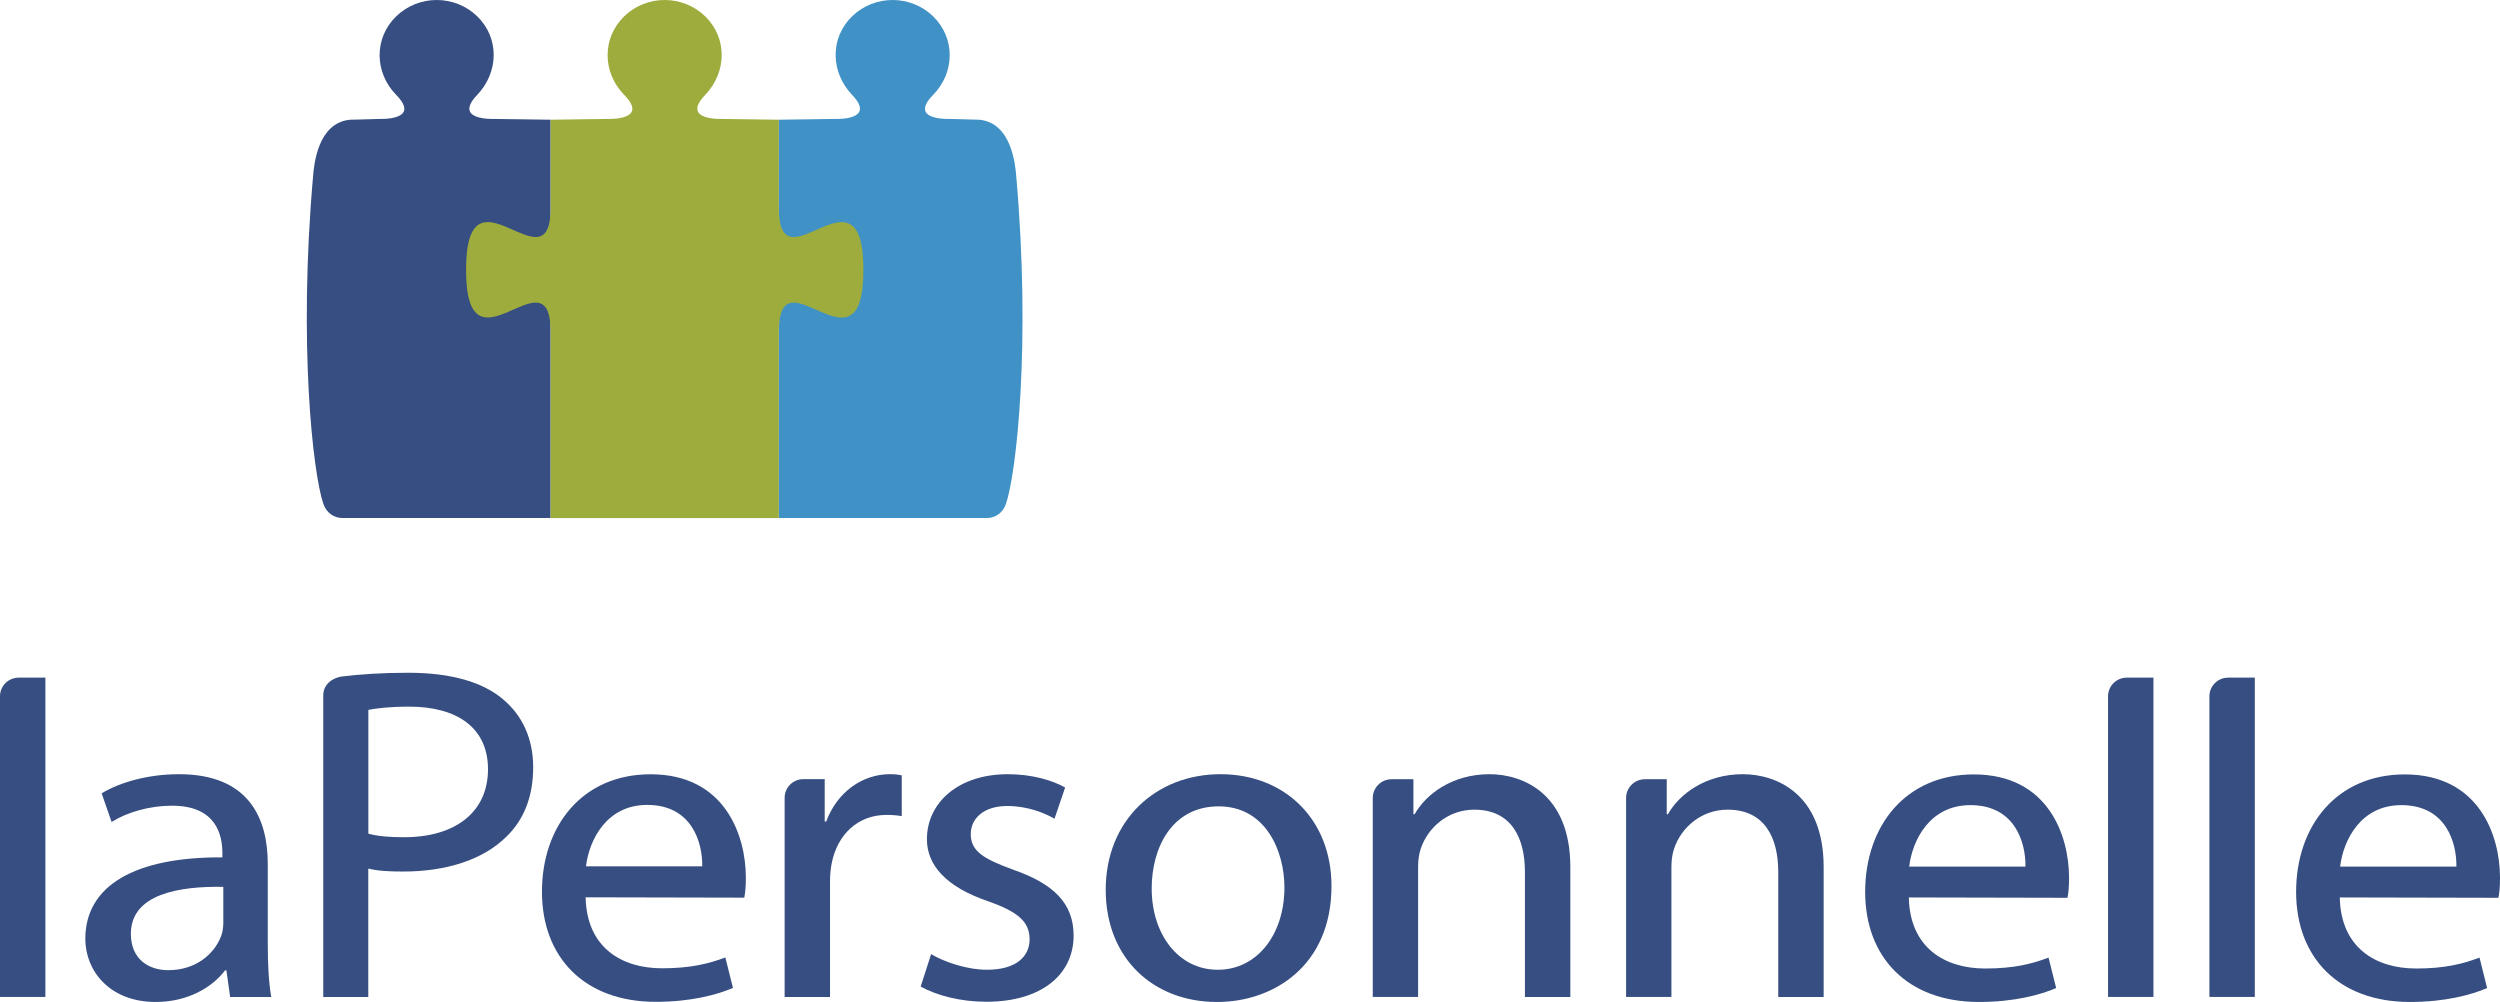
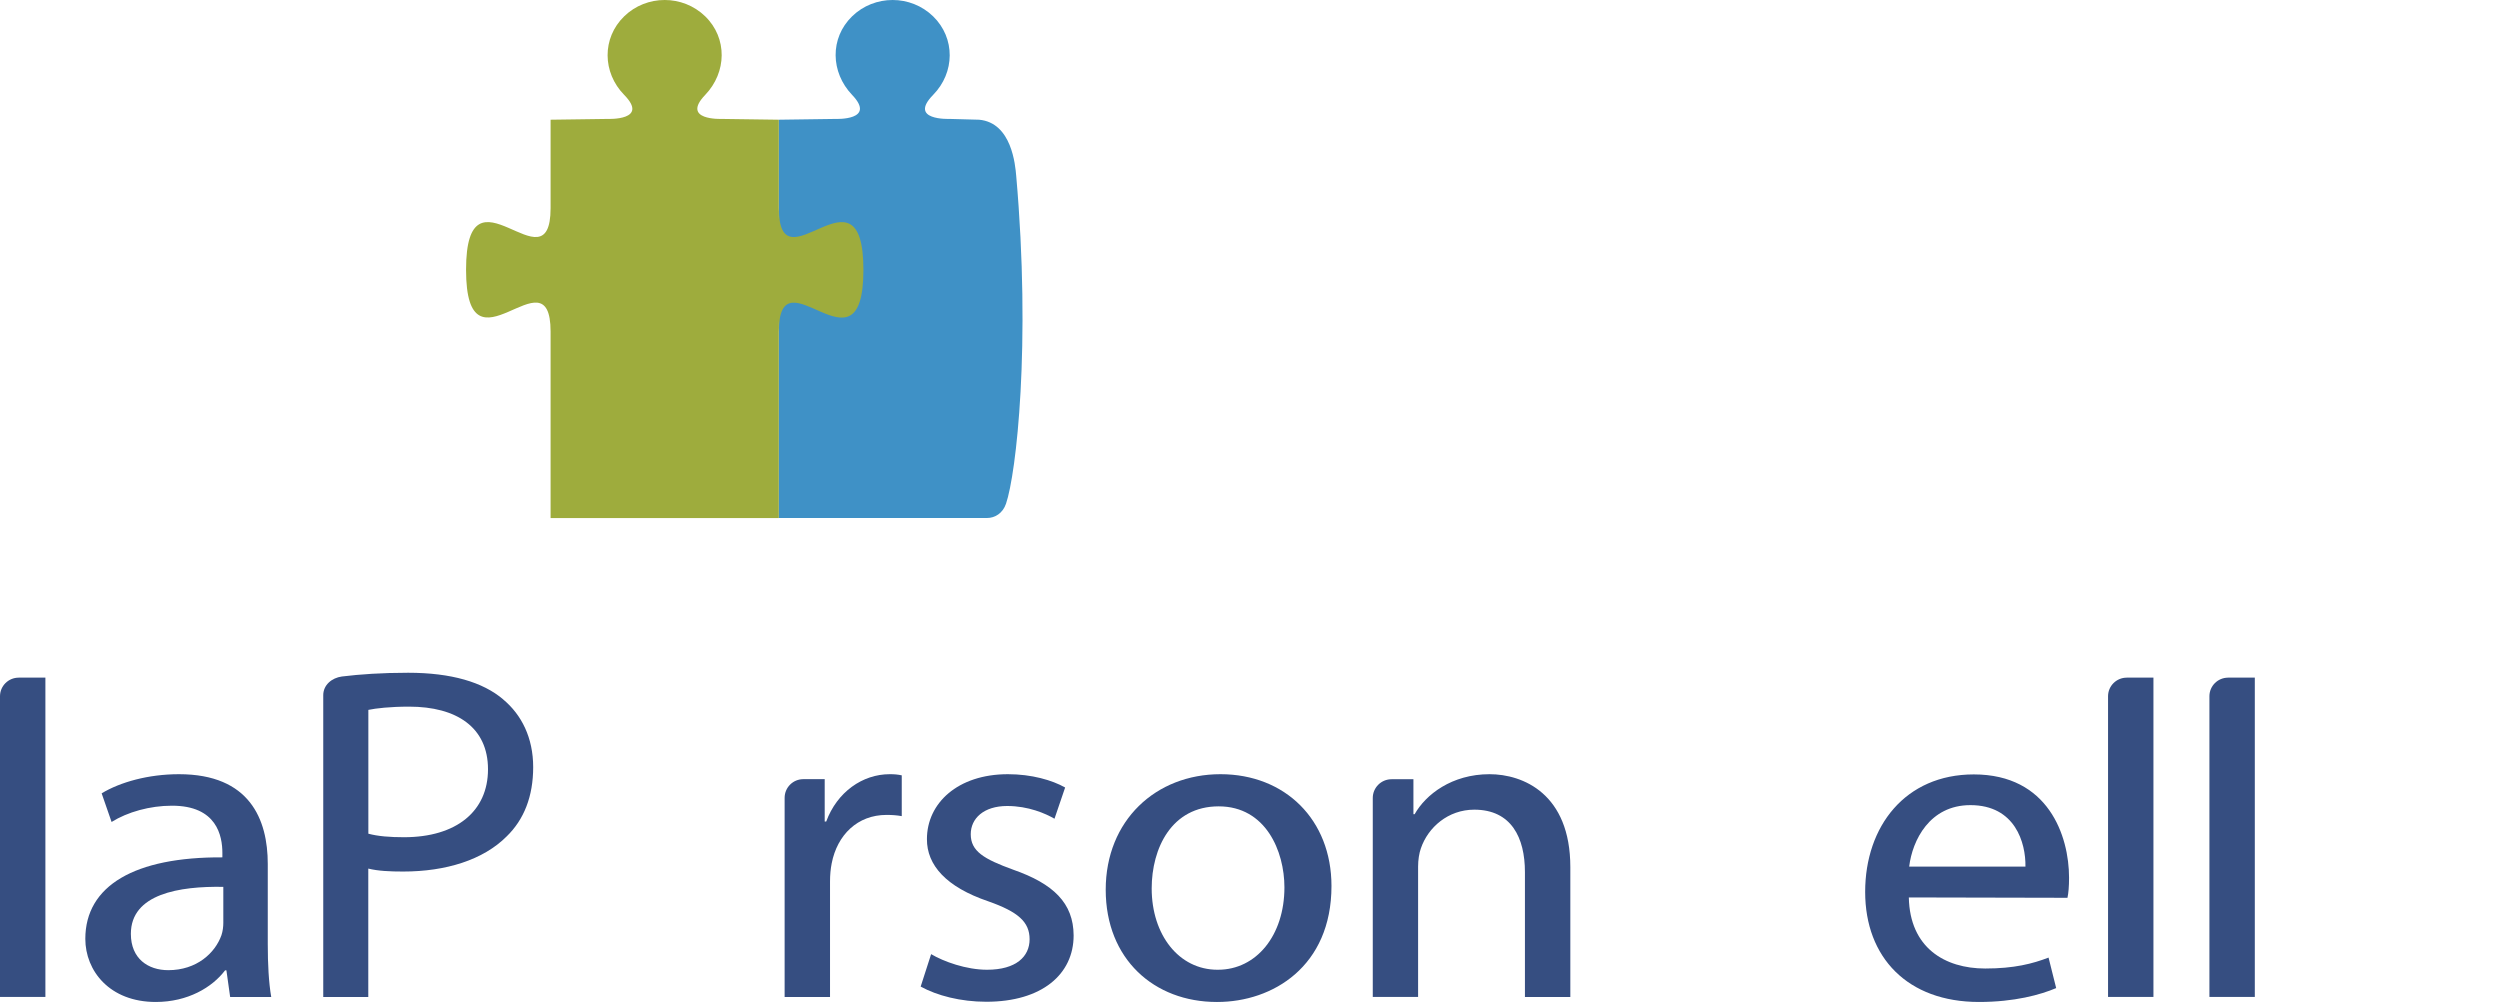
<svg xmlns="http://www.w3.org/2000/svg" id="Layer_1" data-name="Layer 1" viewBox="0 0 347.49 139.28">
  <defs>
    <style>
      .cls-1 {
        fill: #364e81;
      }

      .cls-2 {
        fill: #3f91c6;
      }

      .cls-3 {
        fill: #9eac3d;
      }
    </style>
  </defs>
  <g>
-     <path class="cls-1" d="M81.4,124.72c.14,6.97,4.98,9.87,10.62,9.87,4.03,0,6.59-.67,8.8-1.51l1.06,4.24c-2.19.93-5.79,1.93-10.73,1.93-9.91,0-15.82-6.17-15.82-15.3s5.59-16.33,15.1-16.33c10.36,0,13.24,8.53,13.24,14.36,0,1.22-.08,2.13-.22,2.79l-22.05-.05ZM97.61,120.42c.05-3.31-1.43-8.54-7.65-8.54-5.67,0-8.07,4.89-8.51,8.54h16.16Z" />
    <path class="cls-1" d="M129.42,132.62c1.75,1.04,4.89,2.17,7.77,2.17,4.06,0,5.92-1.84,5.92-4.24s-1.59-3.81-5.74-5.27c-5.86-1.99-8.55-5.03-8.53-8.65,0-4.99,4.28-9.02,11.26-9.02,3.3,0,6.15.83,7.95,1.85l-1.48,4.34c-1.25-.73-3.64-1.77-6.57-1.77-3.28,0-5.07,1.74-5.07,3.92,0,2.36,1.79,3.44,5.92,4.94,5.56,1.95,8.36,4.62,8.38,9.13,0,5.4-4.41,9.22-12.14,9.22-3.57,0-6.86-.86-9.12-2.11l1.45-4.5Z" />
    <path class="cls-1" d="M169.13,139.27c-8.71,0-15.44-5.96-15.44-15.6s6.97-16.06,15.95-16.06,15.43,6.32,15.43,15.54c0,11.19-8.18,16.12-15.87,16.12h-.07ZM169.3,134.79c5.32,0,9.23-4.76,9.23-11.45,0-5.03-2.59-11.26-9.14-11.26s-9.31,5.83-9.31,11.41c0,6.44,3.77,11.3,9.15,11.3h.07Z" />
    <path class="cls-1" d="M69.95,97.22c-2.82-2.41-7.24-3.71-13.22-3.71-3.64,0-6.68.21-9.21.52-1.39.19-2.59,1.17-2.59,2.6h0v41.95s6.26,0,6.26,0v-17.85c1.38.34,3.02.41,4.85.41,5.94,0,11.14-1.62,14.39-4.89,2.4-2.33,3.68-5.55,3.68-9.62s-1.6-7.27-4.17-9.41ZM56.16,116.37c-1.97,0-3.63-.13-4.96-.49v-17.21c1.06-.22,3.02-.45,5.67-.45,6.59,0,10.96,2.87,10.96,8.71s-4.4,9.44-11.67,9.44Z" />
    <path class="cls-1" d="M123.66,107.61c-3.76,0-7.31,2.47-8.82,6.58h-.21v-5.89h-2.97c-1.44,0-2.6,1.16-2.6,2.6v27.68s6.31,0,6.31,0v-16.06c0-.88.08-1.76.23-2.51.77-3.96,3.59-6.74,7.61-6.74.84,0,1.45.05,2.13.17v-5.67c-.56-.12-1.01-.16-1.68-.16Z" />
    <path class="cls-1" d="M207.05,107.61c-5.26,0-8.89,2.84-10.42,5.56h-.17v-4.86h-3.04c-1.44,0-2.61,1.17-2.61,2.6h0v27.66s6.3,0,6.3,0v-18.14c0-.9.15-1.86.39-2.52.99-2.9,3.77-5.37,7.42-5.37,5.16,0,7.04,3.91,7.04,8.67v17.37h6.31v-18.05c0-10.2-6.58-12.92-11.23-12.92Z" />
-     <path class="cls-1" d="M325.22,124.75c.14,6.97,4.98,9.87,10.62,9.87,4.03,0,6.59-.67,8.8-1.52l1.06,4.24c-2.19.93-5.79,1.93-10.73,1.93-9.91,0-15.82-6.17-15.82-15.3s5.59-16.33,15.1-16.33c10.37,0,13.24,8.53,13.24,14.36,0,1.22-.08,2.12-.22,2.79l-22.05-.05ZM341.43,120.45c.05-3.31-1.43-8.54-7.65-8.54-5.67,0-8.07,4.89-8.51,8.54h16.16Z" />
    <path class="cls-1" d="M37.22,131.32c0,2.63.13,5.23.48,7.26h-5.71l-.52-3.71h-.18c-1.79,2.37-5.19,4.4-9.64,4.4-6.43,0-9.79-4.35-9.79-8.77,0-7.41,6.9-11.4,19.05-11.33v-.61c0-2.35-.75-6.6-7.05-6.57-3,0-6.13.87-8.35,2.26l-1.38-3.98c2.58-1.56,6.49-2.66,10.75-2.66,9.84,0,12.34,6.28,12.34,12.48v11.23ZM31.05,123.27c-6.11-.11-12.86.97-12.86,6.53,0,3.45,2.39,5.05,5.2,5.05,3.95,0,6.51-2.38,7.39-4.86.19-.57.26-1.19.26-1.72v-5Z" />
    <path class="cls-1" d="M309.7,94.19c-1.43,0-2.59,1.15-2.6,2.57v41.81h6.31v-44.39h-3.71Z" />
    <path class="cls-1" d="M265.32,124.75c.14,6.97,4.98,9.87,10.62,9.87,4.03,0,6.59-.67,8.8-1.52l1.06,4.24c-2.19.93-5.79,1.93-10.73,1.93-9.91,0-15.82-6.17-15.82-15.3s5.59-16.33,15.1-16.33c10.36,0,13.24,8.53,13.24,14.36,0,1.22-.08,2.12-.22,2.79l-22.05-.05ZM281.53,120.45c.05-3.31-1.43-8.54-7.65-8.54-5.67,0-8.07,4.89-8.51,8.54h16.16Z" />
-     <path class="cls-1" d="M242.26,107.61c-5.26,0-8.9,2.84-10.42,5.56h-.17v-4.86h-3.04c-1.44,0-2.61,1.17-2.61,2.6h0v27.66s6.3,0,6.3,0v-18.14c0-.9.15-1.86.39-2.52.99-2.9,3.77-5.37,7.42-5.37,5.17,0,7.04,3.91,7.04,8.67v17.37h6.31v-18.05c0-10.2-6.57-12.92-11.23-12.92Z" />
    <path class="cls-1" d="M295.61,94.19c-1.43,0-2.59,1.15-2.6,2.57v41.81h6.31v-44.39h-3.71Z" />
    <path class="cls-1" d="M2.6,94.19c-1.43,0-2.59,1.15-2.6,2.57v41.81h6.31v-44.39h-3.71Z" />
  </g>
  <g>
    <path class="cls-2" d="M108.24,16.63v55.37s28.95,0,28.95,0c1.09,0,2.18-.64,2.64-1.98,1.43-4.18,3.49-22.09,1.42-45.57-.13-1.5-.62-7.4-5.16-7.81-.08,0-2.16-.05-4.08-.11-.05,0-5.82.24-2.31-3.34,3.04-3.1,3.11-7.89,0-10.92-1.56-1.51-3.59-2.27-5.63-2.27s-4.08.76-5.63,2.27c-3.11,3.02-3,7.78,0,10.92,3.42,3.58-2.29,3.34-2.29,3.34l-7.91.11Z" />
-     <path class="cls-1" d="M76.53,16.63v55.37s-28.95,0-28.95,0c-1.09,0-2.18-.64-2.64-1.98-1.43-4.18-3.49-22.09-1.42-45.57.13-1.5.62-7.4,5.16-7.81.08,0,2.16-.04,4.08-.11.05,0,5.82.24,2.31-3.34-3.04-3.1-3.11-7.89,0-10.92,1.56-1.51,3.59-2.27,5.63-2.27s4.08.76,5.63,2.27c3.11,3.02,3,7.78,0,10.92-3.42,3.58,2.29,3.34,2.29,3.34l7.91.11Z" />
    <path class="cls-3" d="M108.26,28.91v1.61c0-.13-.01-.25-.01-.39v-13.49l-7.94-.11s-5.72.24-2.29-3.34c3-3.13,3.11-7.89,0-10.92-1.56-1.51-3.59-2.27-5.63-2.27s-4.08.76-5.63,2.27c-3.11,3.02-3.04,7.82,0,10.92,3.51,3.58-2.25,3.34-2.3,3.34l-7.93.11v12.29c-.01,11.55-11.75-7.12-11.75,8.57s11.74-2.97,11.75,8.58v25.93h31.72v-27.03c0-.14,0-.26.01-.39v1.51c0-11.58,11.75,7.12,11.75-8.59s-11.75,2.99-11.75-8.59Z" />
  </g>
</svg>